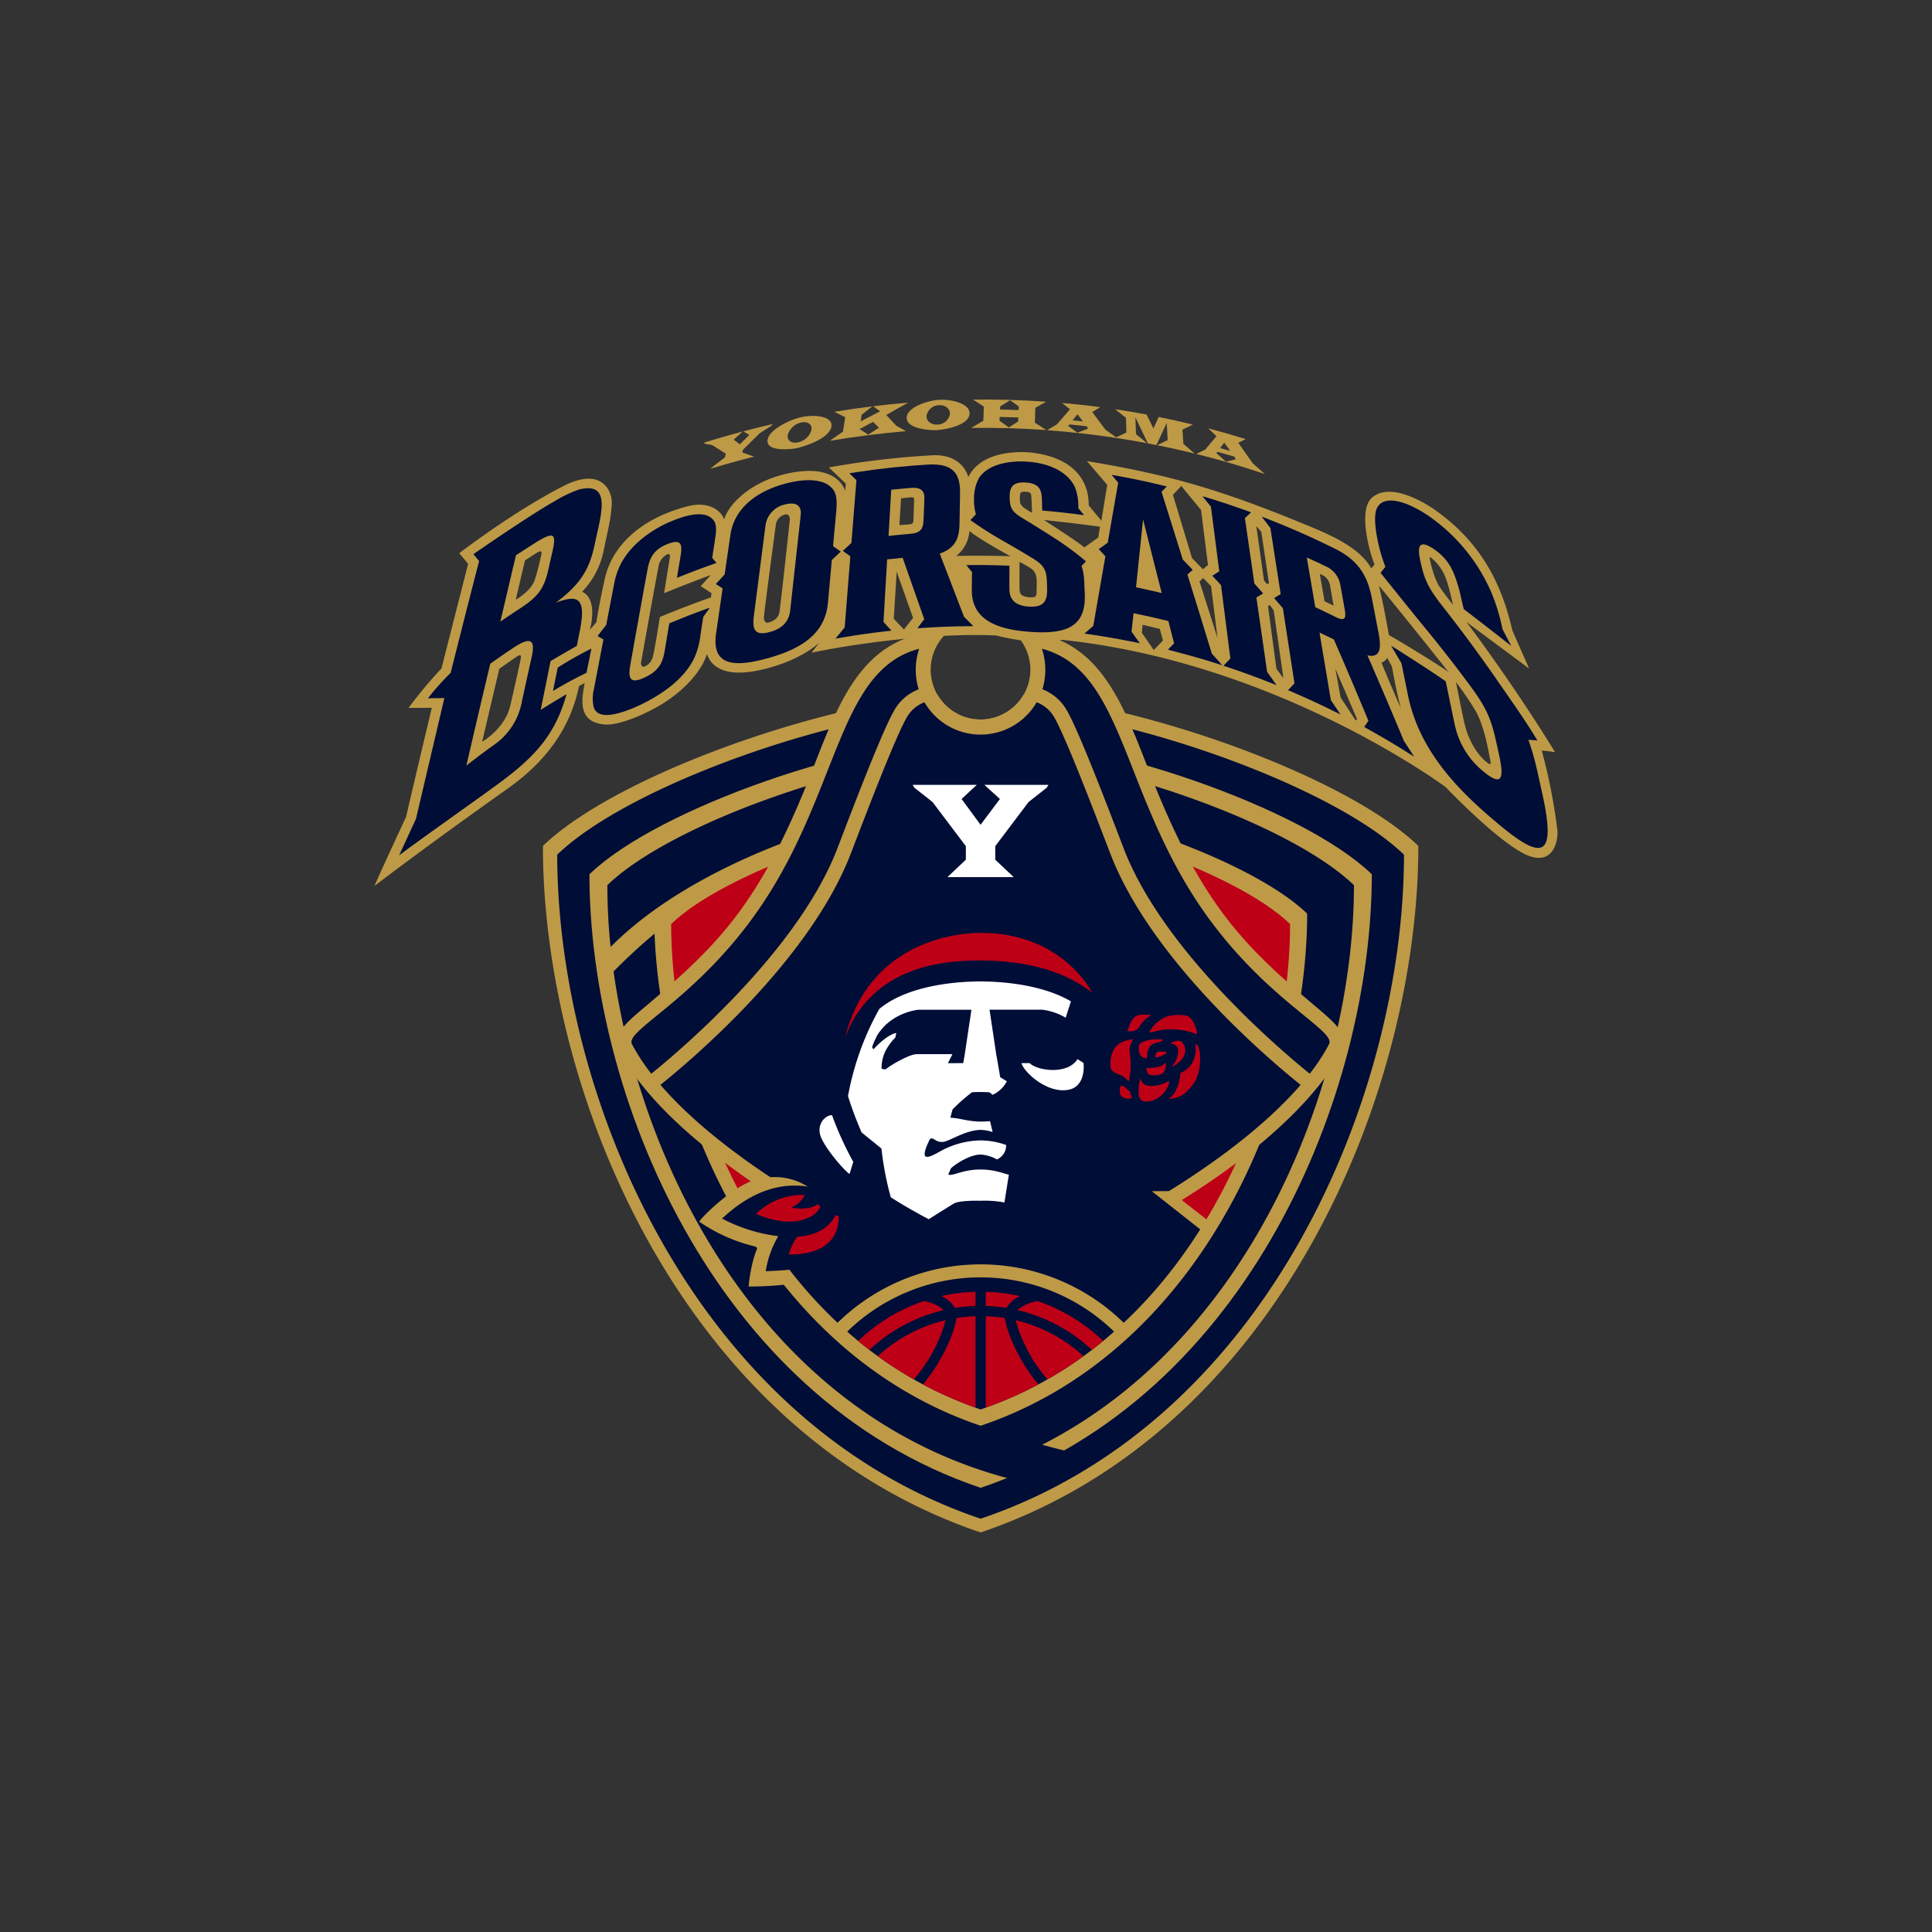
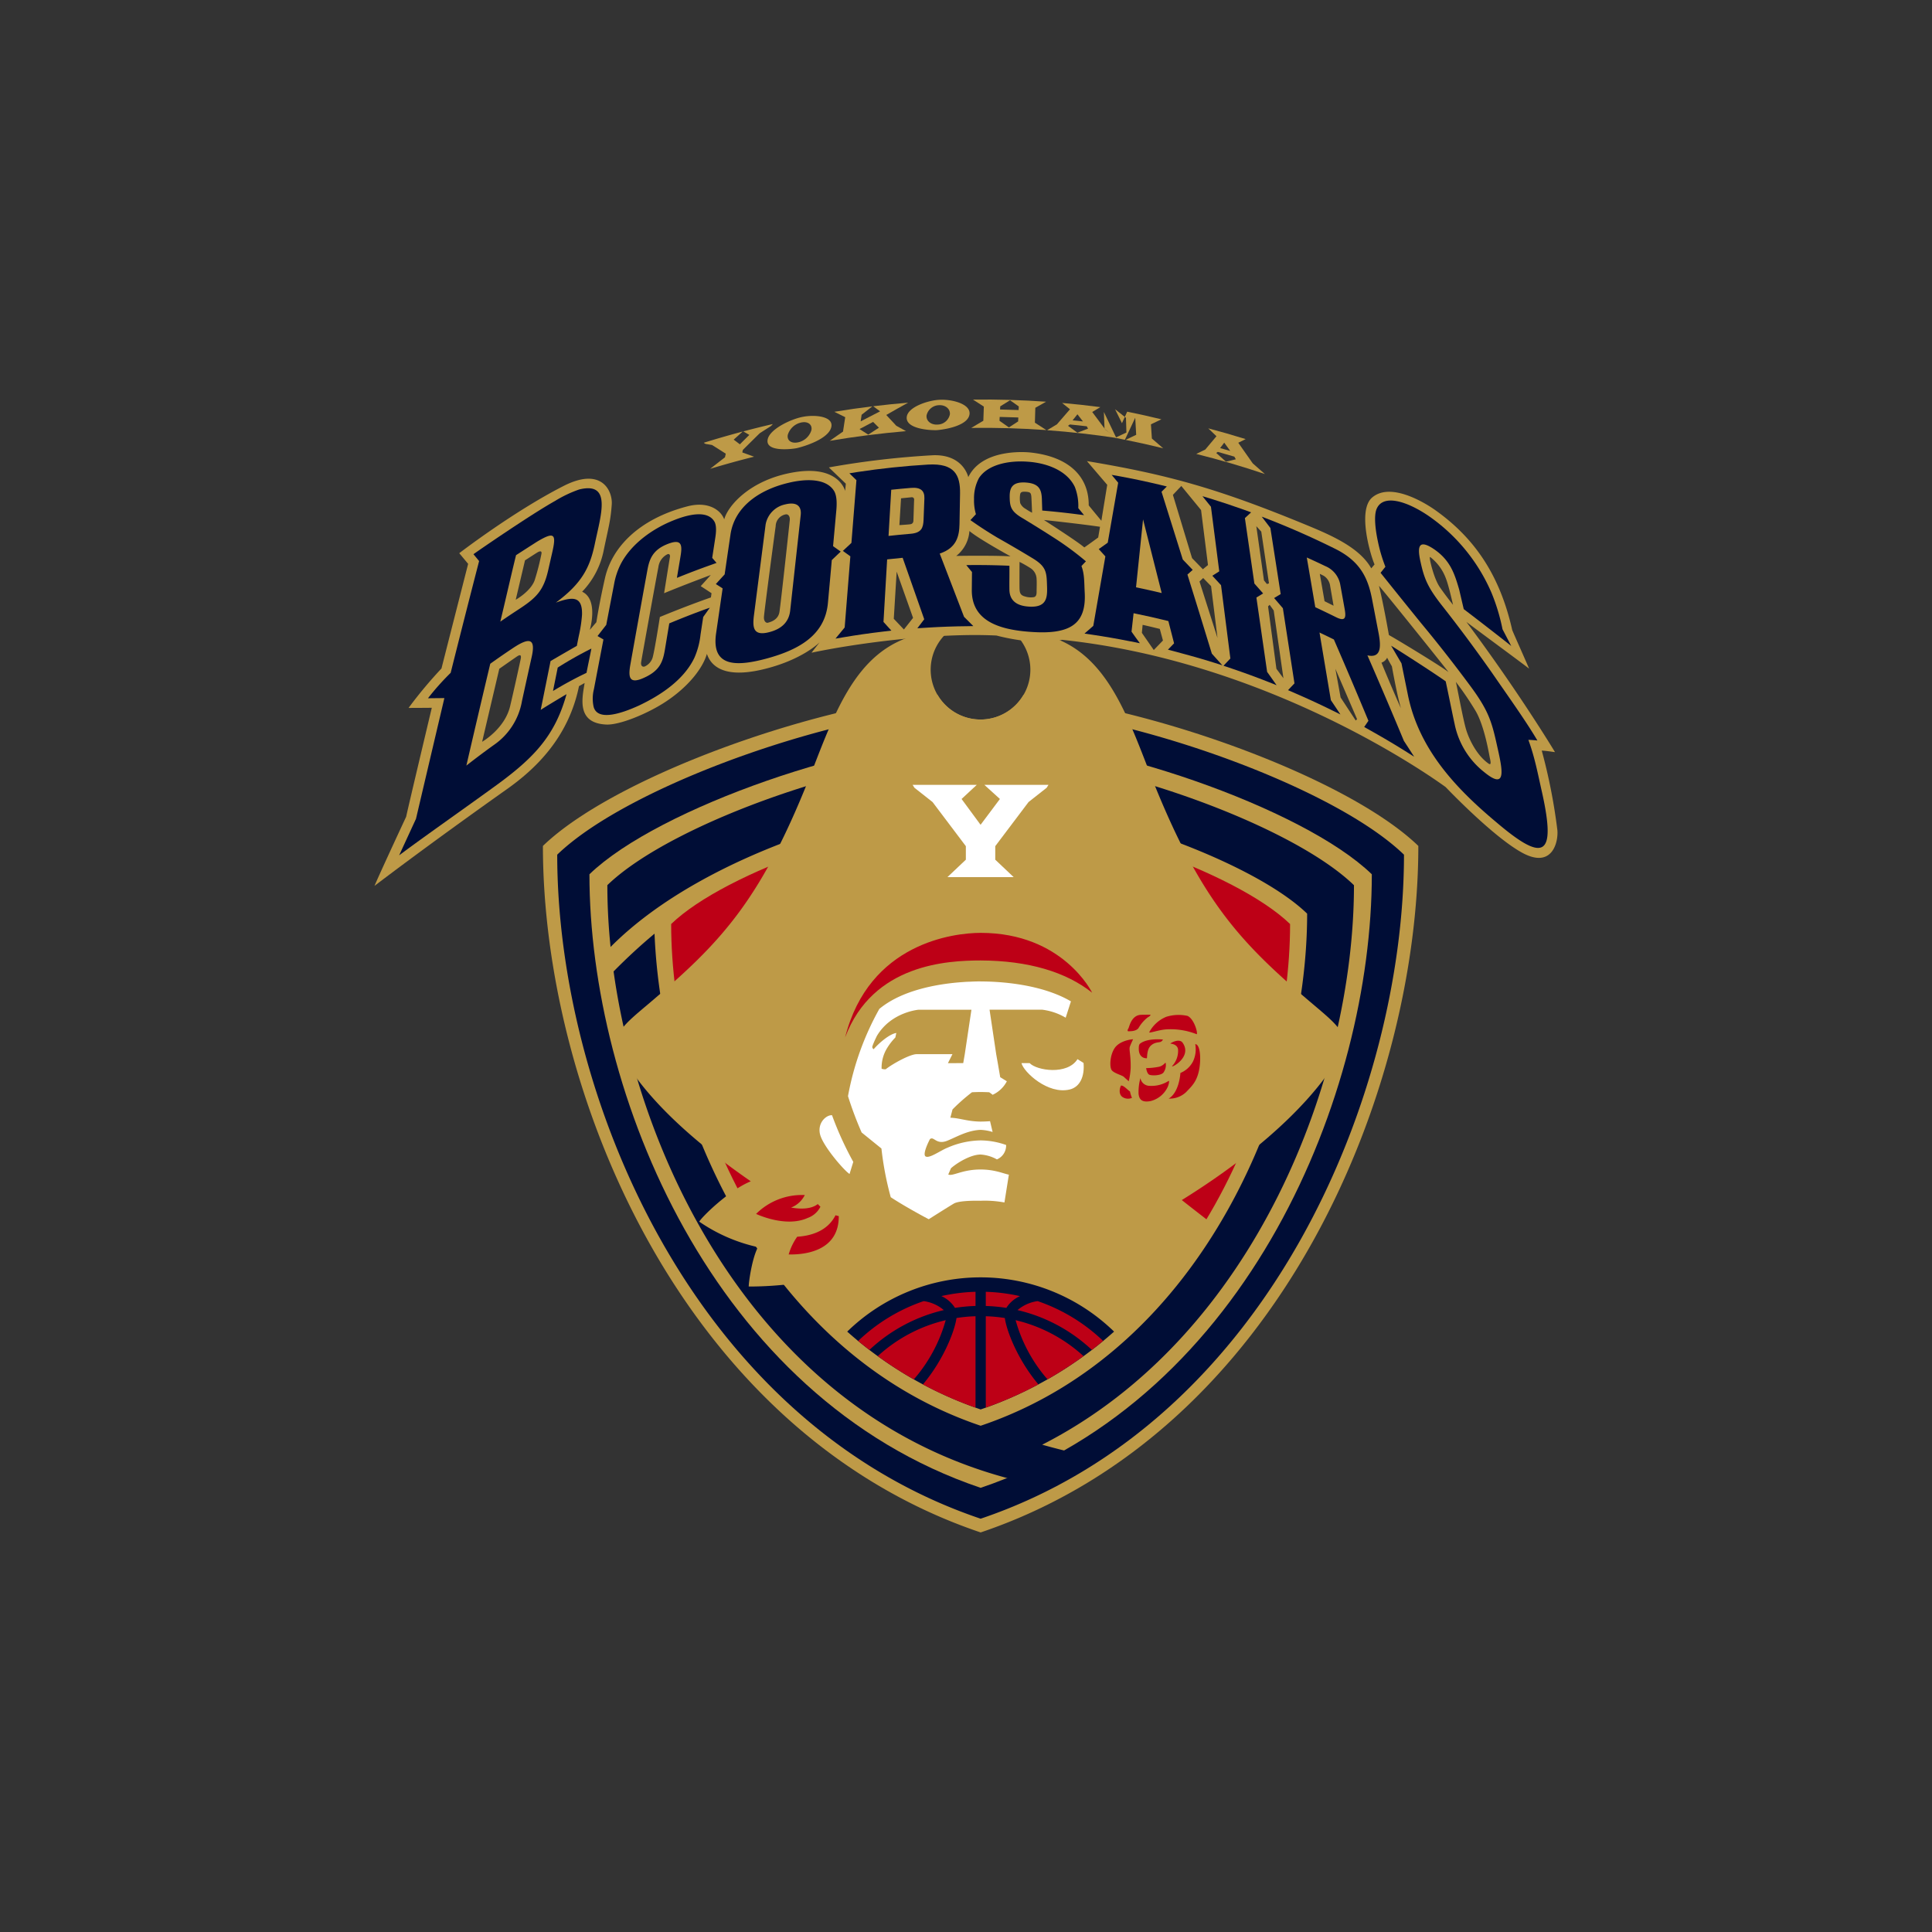
<svg xmlns="http://www.w3.org/2000/svg" width="500" height="500" viewBox="0 0 500 500">
  <rect x="0" y="0" width="500" height="500" fill="#333333" stroke="none" />
  <defs>
    <clipPath id="clip-yokohama_b-corsairs_bk">
      <rect width="500" height="500" />
    </clipPath>
  </defs>
  <g id="yokohama_b-corsairs_bk" clip-path="url(#clip-yokohama_b-corsairs_bk)">
-     <rect id="長方形_37" data-name="長方形 37" width="500" height="500" fill="none" />
    <g id="_2023-24シーズン" data-name="2023-24シーズン" transform="translate(-4833.07 -2615.72)">
      <g id="グループ_242" data-name="グループ 242">
        <path id="パス_1864" data-name="パス 1864" d="M5097.941,2795.561a12.877,12.877,0,0,1-22.219,0c-34.569,3.542-84.245,21.759-102.145,39.086,0,63.261,35.58,151.425,113.282,177.669,77.684-26.244,113.274-114.408,113.274-177.669C5182.214,2817.316,5132.51,2799.09,5097.941,2795.561Z" fill="#be9a47" />
        <path id="パス_1865" data-name="パス 1865" d="M5100.045,2799.375a16.754,16.754,0,0,1-26.427,0c-33.292,4.011-79.439,21.186-96.338,37.533,0,61.19,34.431,146.464,109.579,171.853C5162,2983.376,5196.42,2898.1,5196.42,2836.912,5179.521,2820.556,5133.337,2803.372,5100.045,2799.375Z" fill="#000d36" />
        <path id="パス_1866" data-name="パス 1866" d="M5086.859,2806.5c-30.378,0-83.427,18.235-101.244,35.483,0,56.54,31.8,135.336,101.244,158.787,69.433-23.451,101.236-102.247,101.236-158.787-17.818-17.248-70.857-35.483-101.236-35.483" fill="#be9a47" />
        <path id="パス_1867" data-name="パス 1867" d="M5183.464,2844.8c-17.009-16.457-67.613-33.861-96.6-33.861s-79.614,17.4-96.613,33.861a157.453,157.453,0,0,0,.836,15.994c24.884-25.1,73.622-38.241,95.777-38.241,25.353,0,69.625,15.227,84.493,29.617,0,47.2-26.538,112.96-84.493,132.533-55.869-18.865-82.545-80.647-84.4-127.351-3.529,2.941-7.1,6.217-10.6,9.778,7.048,50.572,39.163,116.663,105.977,132.138l14.473-7.315c-2.647-.5-6.056-1.378-9.529-2.343,55.216-28.155,80.689-95.391,80.689-144.81" fill="#000d36" />
        <path id="パス_1868" data-name="パス 1868" d="M5086.859,2826.795c-24.038,0-66,14.426-80.092,28.063,0,44.732,25.16,107.061,80.092,125.624,54.932-18.563,80.083-80.892,80.083-125.624-14.1-13.637-56.053-28.063-80.083-28.063" fill="#bd0016" />
        <path id="パス_1869" data-name="パス 1869" d="M5180.321,2887.672c2.1-4.218-1.755-7.223-7.489-12.088-19.012-16.1-29.525-26.984-42.913-61.672-7.241-18.755-13.8-34.863-34.927-34.863a12.9,12.9,0,1,1-16.329,0c-21.117,0-27.678,16.108-34.919,34.863-13.388,34.688-23.909,45.568-42.922,61.672-5.743,4.865-9.676,7.907-7.489,12.088,5.275,10.067,16.1,21.346,34.037,33.77-5.688,2.32-12.709,9.262-13.334,10.439a42.922,42.922,0,0,0,15.19,6.6c-1.535,2.913-2.38,8.951-2.389,10.191a90.018,90.018,0,0,0,11.688-.754c13.232,16.063,29.68,27.889,48.334,33.963,15.814-5.036,41.581-19.325,59.49-49.786,0,0-6.331-4.907-7.425-5.8C5162.568,2911.61,5175.552,2897.238,5180.321,2887.672Z" fill="#be9a47" />
-         <path id="パス_1870" data-name="パス 1870" d="M5070.824,2794.11a12.428,12.428,0,0,0-6.423,5.623c-3.74,6.538-13.811,33.595-15.06,36.687-10.6,26.111-40.35,51.234-47.719,57.179a51.174,51.174,0,0,1-5-7.654c-1.783-3.391,14.436-10.494,29.947-30.926,23.836-31.385,22.284-65.614,44.374-71.4A17.308,17.308,0,0,0,5070.824,2794.11Zm32.024,0a12.442,12.442,0,0,1,6.414,5.623c3.731,6.538,13.811,33.595,15.061,36.687,10.595,26.111,40.34,51.234,47.709,57.179a51.093,51.093,0,0,0,5-7.654c1.783-3.391-14.436-10.494-29.938-30.926-23.836-31.385-22.283-65.614-44.373-71.4A17.383,17.383,0,0,1,5102.848,2794.11Zm-30.526,3.354a8.819,8.819,0,0,0-4.659,4.065c-3.574,6.254-13.609,33.168-14.877,36.293-11.063,27.255-41.111,52.506-48.8,58.658,7.967,9.239,18.967,17.625,28.477,23.914a15.78,15.78,0,0,1,9.621,2.413c-5.6-.892-13.508.133-22.136,8.283a42.031,42.031,0,0,0,14.537,4.549,25.6,25.6,0,0,0-3.244,9.079c1.7-.092,3.832-.166,6.12-.4,12.469,16.054,28.881,29.194,49.5,36.16,24.93-8.427,43.731-25.877,56.825-46.6L5131.15,2924l4.439-.023c10.484-6.483,24.488-16.361,34.082-27.494-7.682-6.147-37.73-31.4-48.785-58.662-1.268-3.125-11.312-30.03-14.877-36.288a8.8,8.8,0,0,0-4.658-4.061,16.774,16.774,0,0,1-29.029-.009Z" fill="#000d36" />
        <path id="パス_1871" data-name="パス 1871" d="M5125.738,2959.971a52.882,52.882,0,0,0-77.758,0c18.746,17.717,38.879,23.3,38.879,23.3s20.133-5.587,38.879-23.3" fill="#be9a47" />
        <path id="パス_1872" data-name="パス 1872" d="M5121.391,2960.339a49.484,49.484,0,0,0-69.064,0,100.767,100.767,0,0,0,34.532,20.143,100.764,100.764,0,0,0,34.532-20.143" fill="#000d36" />
        <path id="パス_1873" data-name="パス 1873" d="M5085.536,2956.36a39.379,39.379,0,0,0-4.925.46c-.469,3.418-3.41,10.925-8.693,17.183a97.6,97.6,0,0,0,13.618,6.009Z" fill="#bd0016" />
        <path id="パス_1874" data-name="パス 1874" d="M5077.817,2957.38a39.35,39.35,0,0,0-17.578,9.3,101.136,101.136,0,0,0,9.326,6.027,39.394,39.394,0,0,0,8.252-15.327" fill="#bd0016" />
        <path id="パス_1875" data-name="パス 1875" d="M5093.117,2956.82a39.224,39.224,0,0,0-4.925-.46v23.652A99.2,99.2,0,0,0,5101.81,2974c-5.284-6.258-8.224-13.765-8.693-17.183" fill="#bd0016" />
        <path id="パス_1876" data-name="パス 1876" d="M5095.91,2957.38a39.326,39.326,0,0,0,8.252,15.318,102.052,102.052,0,0,0,9.318-6.018,39.506,39.506,0,0,0-17.57-9.3" fill="#bd0016" />
        <path id="パス_1877" data-name="パス 1877" d="M5077.33,2954.77a10.163,10.163,0,0,0-5.21-2.324,45.912,45.912,0,0,0-16.963,10.31q1.433,1.185,2.922,2.315a42.084,42.084,0,0,1,19.251-10.3" fill="#bd0016" />
        <path id="パス_1878" data-name="パス 1878" d="M5096.4,2954.77a42.1,42.1,0,0,1,19.242,10.3c.984-.762,1.958-1.525,2.923-2.315a45.956,45.956,0,0,0-16.955-10.31,10.166,10.166,0,0,0-5.21,2.324" fill="#bd0016" />
        <path id="パス_1879" data-name="パス 1879" d="M5080.216,2954.2a42.33,42.33,0,0,1,5.32-.5v-3.666a46.754,46.754,0,0,0-8.84,1.112,8.041,8.041,0,0,1,3.52,3.051" fill="#bd0016" />
        <path id="パス_1880" data-name="パス 1880" d="M5097.032,2951.159a46.034,46.034,0,0,0-8.84-1.121v3.666a42.347,42.347,0,0,1,5.32.5,7.964,7.964,0,0,1,3.52-3.042" fill="#bd0016" />
        <path id="パス_1881" data-name="パス 1881" d="M5044.719,2927.323c-1.719,1.369-4.558,1.341-6.911.91a6.61,6.61,0,0,0,3.538-3.235,16.823,16.823,0,0,0-12.6,4.879s7.618,3.667,13.37,1.039a5.841,5.841,0,0,0,3.28-2.9,9.6,9.6,0,0,1-.679-.689" fill="#bd0016" />
        <path id="パス_1882" data-name="パス 1882" d="M5049.3,2930.226c-1.875,3.713-5.624,5.275-9.915,5.56a15.2,15.2,0,0,0-2.206,4.585c4.677.1,13.012-1.1,12.966-9.924a8.617,8.617,0,0,1-.845-.221" fill="#bd0016" />
        <path id="パス_1883" data-name="パス 1883" d="M5086.859,2864.286c12.314.046,22.091,2.959,28.854,8.344,0,0-7.48-15.484-28.854-15.484-6.928,0-28.9,2.6-35.074,27.062,7.167-19.058,26.611-19.9,35.074-19.922" fill="#bd0016" />
        <path id="パス_1884" data-name="パス 1884" d="M5128.311,2878.354c-2.5.133-2.986,3.2-3.225,3.547s-.294.745.082.717,1.912.055,2.555-.855a9.627,9.627,0,0,1,2.37-2.742c.855-.455.717-.694.717-.694s-1.737-.009-2.5.027" fill="#bd0016" />
        <path id="パス_1885" data-name="パス 1885" d="M5126.326,2884.677c-.634.027-3.538.432-4.787,2.292s-1.36,4.93-.745,5.729,2.693,1.3,3.115,1.705,1.278,1.144,1.278,1.144a18.282,18.282,0,0,0,.5-3.464c.055-3.364-.478-4.742-.211-5.486s.845-1.92.845-1.92" fill="#bd0016" />
        <path id="パス_1886" data-name="パス 1886" d="M5130.5,2882.848c-.175.4,2.509-.643,4.558-.735a18.254,18.254,0,0,1,7.663,1.245c.487.216-.45-3.841-2.306-4.719a10.655,10.655,0,0,0-5.541.239,8.738,8.738,0,0,0-4.374,3.97" fill="#bd0016" />
        <path id="パス_1887" data-name="パス 1887" d="M5128.109,2885.816c-.368.285-.322,1.126-.322,1.438.01,1.245.625,2.348,2.068,2.348.156,0-.092-2.159,1-3.226s2.316-.8,2.711-1.093a1.228,1.228,0,0,0,.478-.533s-3.988-.45-5.936,1.066" fill="#bd0016" />
        <path id="パス_1888" data-name="パス 1888" d="M5135.947,2885.8c.45.055,1.8.238,2,1.47a5.759,5.759,0,0,1-1.5,4.31c-.634.771,5.33-2.211,2.693-5.992-.873-1.254-3.143.078-3.2.212" fill="#bd0016" />
-         <path id="パス_1889" data-name="パス 1889" d="M5132.914,2887.9a.956.956,0,0,0-.67.45c-.056.166-.294.965-.056,1.093a7.565,7.565,0,0,0,2.693-1.093c.239-.266.166-.478-.055-.45s-1.6-.083-1.912,0" fill="#bd0016" />
        <path id="パス_1890" data-name="パス 1890" d="M5129.689,2892.147s.184,1.36.772,1.682,3.115.294,3.731-.561a3.325,3.325,0,0,0,.579-2.343c-.073-.533-.368.5-1.673.854a18.05,18.05,0,0,1-3.409.368" fill="#bd0016" />
        <path id="パス_1891" data-name="パス 1891" d="M5123.174,2896.673c-.321.638-.67,2.109.331,2.913a2.593,2.593,0,0,0,2.518.262,8.842,8.842,0,0,1-.515-1.655c-.707-.473-1.672-1.631-2.334-1.52" fill="#bd0016" />
        <path id="パス_1892" data-name="パス 1892" d="M5128.21,2894.729a13.461,13.461,0,0,0-.478,4.108c.165,1.167.588,2.315,3.124,1.838a6.678,6.678,0,0,0,4.448-3.731c.478-1.227.266-1.521.266-1.521a8.263,8.263,0,0,1-5.008,1.31,2.411,2.411,0,0,1-2.352-2" fill="#bd0016" />
        <path id="パス_1893" data-name="パス 1893" d="M5138.557,2893.4c-.028.583-.432,5.137-3.042,6.634a6.169,6.169,0,0,0,4.494-1.654c1.479-1.534,2.646-2.609,3.289-5.3s.533-7.084-.9-7.14a7.382,7.382,0,0,1-.588,4.5,6.4,6.4,0,0,1-3.253,2.959" fill="#bd0016" />
        <path id="パス_1894" data-name="パス 1894" d="M5087.824,2818.842l4.024,3.653-5.008,6.68-4.916-6.68,3.933-3.653h-16.6l.469.749,4.687,3.694,8.619,11.422v3.5l-4.769,4.512h17.146l-4.769-4.512v-3.5l8.619-11.422,4.687-3.694.469-.749Z" fill="#fff" />
        <path id="パス_1895" data-name="パス 1895" d="M5045.279,2909.193c.643,3.014,6.359,9.593,7.654,10.347l.965-3.124a85.622,85.622,0,0,1-5.5-12.075c-1.4-.11-3.777,1.828-3.124,4.852" fill="#fff" />
        <path id="パス_1896" data-name="パス 1896" d="M5086.859,2869.707c-.855,0-1.626.019-2.738.074-1.36.037-1.516.083-2.628.152-6.469.528-15.19,2.191-20.85,6.891a72.864,72.864,0,0,0-8.114,22.578,93.2,93.2,0,0,0,3.529,9.4l5.127,4.153a81.09,81.09,0,0,0,2.408,12.6c2.756,1.829,7.323,4.393,9.841,5.7,2.362-1.5,5.559-3.51,6.5-4.056,1.479-.869,6.561-.731,6.9-.722a27.708,27.708,0,0,1,6.184.441l1.148-7.195c-1.378-.257-3.629-1.337-7.332-1.337-4.825,0-7.195,1.833-8.353,1.291l.7-1.612c1.672-1.484,5.155-3.552,7.682-3.552a9.947,9.947,0,0,1,4.209,1.259,3.891,3.891,0,0,0,2.38-3.731,20.138,20.138,0,0,0-6.607-1.185,22.169,22.169,0,0,0-8.574,1.893c-1.828.726-4.631,2.821-5.633,2.269s1.1-4.493,1.1-4.493c1.048-.85,1.6,1.608,4.558.386,2.389-.974,5.183-2.656,8.546-2.784a12.188,12.188,0,0,1,3.115.551l-.662-2.794c-.753.055-1.553.093-2.435.1v0c-.009,0-.018,0-.027,0s-.028,0-.046,0v0c-3.41-.047-5.275-.91-7.765-1l.56-2.145a49.262,49.262,0,0,1,5.036-4.444s1.268-.064,2.206-.064,2.251.064,2.251.064a10.49,10.49,0,0,1,.891.658,7.808,7.808,0,0,0,3.676-3.5l-1.718-1.052-.626-3.648-.413-2.315-1.718-11.505h13.645a15.706,15.706,0,0,1,6.056,2.068l1.36-4.228c-7.562-4.447-18.185-5.155-23.368-5.155m-4.107,18.82-.4,2.315-3.96.014,1.167-2.329H5070.3c-1.737,0-6.35,2.564-8.013,3.914a2.676,2.676,0,0,1-1.057-.147,9.635,9.635,0,0,1,1.186-4.934,14.818,14.818,0,0,1,2.37-3.143l.248-1.176c-1.837.285-4.539,2.692-5.771,4.1-.238.276-.367-.294-.422-.317-.266-.133,1.176-3.037,1.176-3.037,3.7-6.207,10.815-6.763,10.815-6.763h13.646Z" fill="#fff" />
        <path id="パス_1897" data-name="パス 1897" d="M5113.489,2890.806l-1.562-.979c-2.647,4.2-10.568,2.954-12.387,1.025h-2.113c.533,2.278,6.808,8.2,12.488,6.827,2.673-.652,3.886-3.409,3.574-6.873" fill="#fff" />
        <path id="パス_1898" data-name="パス 1898" d="M4972.033,2758.75c-.478.294-3.1,1.985-3.1,1.985l-2.4,10.195s3.9-2.155,4.916-5.095a63.137,63.137,0,0,0,1.737-6.768C4973.347,2758.327,4972.915,2758.2,4972.033,2758.75Z" fill="none" />
        <path id="パス_1899" data-name="パス 1899" d="M4966.942,2785.564c-.808.532-4.658,3.239-4.658,3.239l-4.439,18.888s5.872-3.354,7.25-9.235c1.011-4.273,2.178-9.6,2.73-12.185C4968.036,2785.306,4967.76,2785.04,4966.942,2785.564Z" fill="none" />
        <path id="パス_1900" data-name="パス 1900" d="M5006.446,2759.871c-.083.441-1.507,9.364-1.507,9.364,5.458-2.261,12.083-4.714,12.083-4.714s-2.067,2.3-2.609,2.885c.625.386,2.8,1.829,2.8,1.829l-.156,1.093c-6.9,2.417-13.213,5.064-13.213,5.064s-1.324,8.541-1.875,10.493a3.717,3.717,0,0,1-1.81,2.2c-.653.419-1.323.06-1.167-.992s3.914-21.787,4.466-24.6a4.3,4.3,0,0,1,2.279-3.308C5006.363,2758.879,5006.529,2759.439,5006.446,2759.871Z" fill="none" />
        <path id="パス_1901" data-name="パス 1901" d="M5036.356,2748.849a3.167,3.167,0,0,0-2.536,3.037c-.423,3.005-3,22.421-3.041,23.551s.6,1.553,1.02,1.443c.735-.2,2.683-.744,3-2.812.368-2.38,2.592-22.881,2.674-23.818S5037.018,2748.683,5036.356,2748.849Z" fill="none" />
        <path id="パス_1902" data-name="パス 1902" d="M5066.258,2744.677l-.423,6.938s2.527-.152,2.876-.235a.848.848,0,0,0,.744-.854c.037-.588.157-5.031.193-5.459a.578.578,0,0,0-.661-.661C5068.592,2744.443,5066.258,2744.677,5066.258,2744.677Z" fill="none" />
        <path id="パス_1903" data-name="パス 1903" d="M5065.127,2763.662l-.744,12.2,2.619,2.77,2.371-3Z" fill="none" />
        <path id="パス_1904" data-name="パス 1904" d="M5083.956,2753.136a8.978,8.978,0,0,1-3.428,6.469c2.215-.074,10.678-.115,14.068.083C5094.6,2759.688,5086.336,2755.166,5083.956,2753.136Z" fill="none" />
        <path id="パス_1905" data-name="パス 1905" d="M5080.6,2763l1.323,3.391.083-1.829Z" fill="#fff" />
        <path id="パス_1906" data-name="パス 1906" d="M5096.93,2761.13s-.036,6.235,0,7.052.157,1.558,1.324,1.871a5.13,5.13,0,0,0,2.426.193c.312-.111.661-.308.661-1.283s.073-2.494,0-3.431a3.436,3.436,0,0,0-1.681-2.849C5098.336,2761.828,5096.93,2761.13,5096.93,2761.13Z" fill="none" />
-         <path id="パス_1907" data-name="パス 1907" d="M5103.253,2750.287c.771.515,8.646,5.541,10.438,7.1,1.213-.822,3.593-2.573,3.593-2.573s.386-2.26.469-2.77C5112.138,2751.224,5103.253,2750.287,5103.253,2750.287Z" fill="none" />
        <path id="パス_1908" data-name="パス 1908" d="M5128.779,2777.422l-.193,2.067,3.079,4.444,2.38-2.459-.818-3S5129.91,2777.652,5128.779,2777.422Z" fill="none" />
        <path id="パス_1909" data-name="パス 1909" d="M5138.8,2741.484l-2.177,2.3,4.953,16.375,2.8,2.881,1.323-1.089-1.792-14.234Z" fill="none" />
        <path id="パス_1910" data-name="パス 1910" d="M5144.456,2765.3l-.956.9,4.659,14.611L5146.5,2767.4Z" fill="none" />
        <path id="パス_1911" data-name="パス 1911" d="M5174.633,2764.227l1.231,7.075,2.334,1.167s-.579-3.39-.873-5.026a3.672,3.672,0,0,0-1.636-2.693C5175.166,2764.461,5174.633,2764.227,5174.633,2764.227Z" fill="none" />
        <path id="パス_1912" data-name="パス 1912" d="M5081.925,2766.386,5080.6,2763l1.406,1.562Z" fill="#be9a47" />
        <path id="パス_1913" data-name="パス 1913" d="M5236.126,2830.636a146.433,146.433,0,0,0-4.053-20.666c1.406.082,2.656.312,3.428.4,0,0-9.272-15.438-22.918-33.687,2.886,2.187,14.97,11.073,16.219,12.084-1.093-2.569-3.749-8.491-4.365-9.975-3.124-13.88-9.455-23.611-19.885-31.027-1.966-1.406-11.376-7.563-16.375-3.281-3.813,3.281-.532,14.629.626,17.312l-.855,1.012c-2.968-5.3-10.09-8.459-16.605-11.147-22.954-9.474-35.938-13.1-56.981-16.609l5.256,6.143-1.516,9.294s-2.867-3.45-3.271-3.974c.055-7.544-5.21-12.63-15.089-13.687,0,0-12.276-1.461-16.081,6.378,0,0-1.231-5.936-9.124-5.67a221.736,221.736,0,0,0-26.952,3.152l4.384,4.213-.175,1.875s-1.581-6.732-13.094-4.857-17.312,8.771-18.2,12.217c-.873-2.394-4.126-4.77-9.465-3.391-12.864,3.336-19.645,10.82-21.4,18.6-1.571,6.938-2.223,11.4-2.223,11.4l-1.7,1.985s2.344-7.838-1.984-9.878a21.385,21.385,0,0,0,5.614-10.88c1.231-5.908,1.756-7.544,2.05-11.7.238-3.464-2.555-9.832-12.461-4.787-12.984,6.607-27.006,17.4-27.006,17.4l2.3,2.756s-6.286,24.627-6.9,27.081a114.181,114.181,0,0,0-8.519,10.208s5.578-.018,6.019-.041c-.193.767-6.055,25.454-6.643,28.206-1.7,3.62-7.544,16.255-8.188,17.891,0,0,12.635-9.708,34.266-25.031,7.25-5.137,15.906-13.214,18.654-26.662l1.461-.818c-.643,3.919-2.159,10.407,5.614,10.756,3.382.156,10.494-2.724,15.264-5.844,6.2-4.062,9.786-8.969,10.76-12.451.753,2.219,3.271,6.607,14.206,4.089,10.411-2.4,14.969-7.076,14.969-7.076l-2.1,2.693c10.622-2.261,31.674-5.229,47.884-4.448,2.224.588,10.585,2.573,16.963,1.112,50.622,5.32,90.971,32.1,99.269,38.107,0,0,12.285,12.938,19.885,17.036S5236.365,2833.833,5236.126,2830.636Zm-268.3-44.365c-.552,2.582-1.719,7.912-2.73,12.185-1.378,5.881-7.25,9.235-7.25,9.235l4.439-18.888s3.85-2.707,4.658-3.239S4968.036,2785.306,4967.825,2786.271Zm5.366-27.2a63.137,63.137,0,0,1-1.737,6.768c-1.02,2.94-4.916,5.095-4.916,5.095l2.4-10.195s2.619-1.691,3.1-1.985C4972.915,2758.2,4973.347,2758.327,4973.191,2759.067Zm43.868,11.261c-6.9,2.417-13.213,5.064-13.213,5.064s-1.324,8.541-1.875,10.493a3.717,3.717,0,0,1-1.81,2.2c-.653.419-1.323.06-1.167-.992s3.914-21.787,4.466-24.6a4.3,4.3,0,0,1,2.279-3.308c.624-.3.79.257.707.689s-1.507,9.364-1.507,9.364c5.458-2.261,12.083-4.714,12.083-4.714s-2.067,2.3-2.609,2.885c.625.386,2.8,1.829,2.8,1.829Zm20.409-20.078c-.082.937-2.306,21.438-2.674,23.818-.312,2.068-2.26,2.61-3,2.812-.423.11-1.057-.312-1.02-1.443s2.618-20.546,3.041-23.551a3.167,3.167,0,0,1,2.536-3.037C5037.018,2748.683,5037.542,2749.313,5037.468,2750.25ZM5067,2778.63l-2.619-2.77.744-12.2,4.246,11.968Zm2.453-28.1a.848.848,0,0,1-.744.854c-.349.083-2.876.235-2.876.235l.423-6.938s2.334-.234,2.729-.271a.578.578,0,0,1,.661.661C5069.612,2745.5,5069.492,2749.938,5069.455,2750.526Zm27.595-6.616c.055-.676.294-.938,1.057-.938a4.931,4.931,0,0,1,1.047.083c.643.12.79.441.846,1.434s.174,3.923.174,3.923a16.917,16.917,0,0,1-1.718-1.029,3.117,3.117,0,0,1-1.351-1.461A6.911,6.911,0,0,1,5097.05,2743.91Zm-16.522,15.7a8.978,8.978,0,0,0,3.428-6.469c2.38,2.03,10.64,6.552,10.64,6.552C5091.206,2759.49,5082.743,2759.531,5080.528,2759.6Zm20.813,9.358c0,.975-.349,1.172-.661,1.283a5.13,5.13,0,0,1-2.426-.193c-1.167-.313-1.278-1.048-1.324-1.871s0-7.052,0-7.052,1.406.7,2.73,1.553a3.436,3.436,0,0,1,1.681,2.849C5101.414,2766.469,5101.341,2767.99,5101.341,2768.963Zm15.943-14.151s-2.38,1.751-3.593,2.573c-1.792-1.557-9.667-6.583-10.438-7.1,0,0,8.885.937,14.5,1.755C5117.67,2752.552,5117.284,2754.812,5117.284,2754.812Zm14.381,29.121-3.079-4.444.193-2.067c1.131.23,4.448,1.052,4.448,1.052l.818,3Zm4.953-40.152,2.177-2.3,5.11,6.23,1.791,14.234-1.323,1.089-2.8-2.881Zm6.882,22.421.956-.9,2.04,2.095,1.663,13.416Zm16.688-.28-1.985-14.036,1.286,1.406,1.994,13.388-.533.175Zm3.216,22.867-2.16-16.145.414-.405,1.048,1.462,2.517,17.541Zm12.46-17.487-1.231-7.075s.533.234,1.056.523a3.672,3.672,0,0,1,1.636,2.693c.294,1.636.873,5.026.873,5.026Zm8.068,30.875-3.914-5.963-1.351-7.425,5.614,13.039Zm6.662-14.968a2.552,2.552,0,0,0,1.47-1.287s.524,1.048,1.223,2.219c.349,1.93,1.46,7.953,2.343,10.82C5195.161,2798.143,5191.3,2789.019,5190.594,2787.209Zm1.93-7.136c-.285-1.576-1.461-8.247-2.573-12.75,1,1.057,15.382,18.948,18.01,22.339C5205.8,2787.967,5193.755,2780.716,5192.524,2780.073Zm13.2-12.359c-1.563-2.274-2.528-6.74-2.574-7.172s-.11-.781.12-.625a12.428,12.428,0,0,1,4.015,5.536c.726,1.843,1.829,6.786,1.829,6.786S5207.281,2769.979,5205.72,2767.714Zm12.6,45.628c-3-2.091-4.972-6.083-5.79-8.711s-2.4-11.4-2.692-12.451a80.8,80.8,0,0,1,5.091,7.48c2.389,4.034,3.556,11.578,3.74,12.34C5218.961,2813.227,5218.9,2813.756,5218.318,2813.342Z" fill="#be9a47" />
        <path id="パス_1914" data-name="パス 1914" d="M5017.124,2761.9c.459-.166.918-.331,1.387-.5-.376-.432-.744-.864-1.121-1.3.267-1.737.533-3.482.8-5.219.22-1.425.349-3.088-.2-4.117-1.709-3.023-6.542-2.086-11.045-.2-4.778,1.957-10.576,5.817-13.324,11.33a18.692,18.692,0,0,0-1.617,4.953q-1.02,5.292-2.04,10.595c-.754.955-1.5,1.92-2.251,2.885l1.525.887q-1.24,6.444-2.472,12.906a9.845,9.845,0,0,0-.055,4.567c1.057,3.694,7.1,1.736,11.744-.386,5.182-2.458,11.449-6.373,14.307-12.313a20.141,20.141,0,0,0,1.6-6c.23-1.534.468-3.06.7-4.594.57-.8,1.14-1.6,1.709-2.4-.477.166-.946.331-1.424.5q-4.563,1.668-9.069,3.557-.538,3.225-1.075,6.459c-.525,3.208-1.158,5.661-5.376,7.577-3.915,1.819-4.209-.046-3.62-3.377q2.2-12.338,4.438-24.617c.5-2.693,1.378-4.963,4.861-6.446,4.024-1.687,4.2.013,3.666,3.147-.3,1.828-.615,3.657-.919,5.481q4.4-1.793,8.877-3.377" fill="#000d36" />
        <path id="パス_1915" data-name="パス 1915" d="M5048.67,2757.059c.275-3.078.56-6.147.836-9.226.147-1.6.193-3.629-.515-4.943-1.948-3.382-7.259-3.363-12.074-2.164-7.508,1.833-13.765,6.23-14.8,13.347q-.759,5.141-1.507,10.3c-.764.823-1.517,1.659-2.279,2.5.588.368,1.166.744,1.754,1.121q-.84,5.817-1.69,11.633c-1.232,8.546,4.842,8.776,13.251,6.474,8.628-2.366,14.968-6.258,15.694-14.367q.51-5.541,1-11.068c.771-.735,1.535-1.466,2.306-2.192-.661-.468-1.323-.937-1.975-1.406m-11.1,16.66c-.3,2.738-1.975,4.663-5.265,5.55-4.328,1.19-4.512-1.139-4.117-4.3q1.517-11.778,3.024-23.528a6.491,6.491,0,0,1,5.044-5.187c3-.745,4.3.427,4.034,2.779q-1.364,12.336-2.72,24.682" fill="#000d36" />
        <path id="パス_1916" data-name="パス 1916" d="M5112.947,2762.21q.579-.613,1.158-1.218a77.7,77.7,0,0,0-7.324-5.486q-4.672-3.031-9.364-5.853c-2.71-1.654-3.014-2.853-3.041-5.357-.037-2.472.8-3.906,4.144-3.7,3.565.239,4.107,1.92,4.19,4.341.028.97.065,1.944.092,2.909q4.7.4,9.382,1.01c.478.055.956.12,1.434.184l-1.489-1.819a13.5,13.5,0,0,0-.891-5.477c-2.04-4.282-7.287-6.235-12.35-6.547-4.705-.322-10.2.708-12.479,4.273a11.049,11.049,0,0,0-1.259,5.435,12.5,12.5,0,0,0,.487,3.887l-1.424,1.535c1.957,1.378,3.951,2.729,7.048,4.576q4.6,2.592,9.2,5.389c3.032,1.875,3.446,3.221,3.547,6.134.11,3.289.533,6.657-4.751,6.276-3.29-.221-4.925-1.737-4.953-4.411-.027-2.072.028-4.116,0-6.156-3.225-.138-6.441-.2-9.667-.184-.5.009-.992.014-1.488.023.487.593.974,1.19,1.47,1.778-.018,1.539-.027,3.078-.046,4.613-.073,7.847,6.681,10.291,15.144,10.88,10.1.749,14.528-1.838,14.077-10.136-.147-2.637-.027-4.755-.845-6.9" fill="#000d36" />
        <path id="パス_1917" data-name="パス 1917" d="M5076.264,2758.97c.055-.018.111-.027.166-.045,4.19-1.438,4.907-4.462,4.962-7.59q.069-3.936.138-7.866c.082-4.825-1.425-7.9-8.252-7.521q-9.235.55-18.4,1.943c-.661.1-1.323.211-1.985.322.607.588,1.213,1.176,1.82,1.773q-.647,8.119-1.295,16.237c-.745.689-1.48,1.378-2.215,2.072.643.464,1.286.933,1.939,1.4q-.746,9.208-1.47,18.415c-.791.956-1.59,1.921-2.381,2.886.726-.129,1.452-.249,2.178-.368,3.354-.57,6.727-1.047,10.1-1.447.726-.087,1.461-.179,2.187-.262-.68-.744-1.36-1.5-2.04-2.242q.468-8.091.946-16.186c1.342-.152,2.675-.29,4.016-.414q2.785,7.919,5.587,15.911c-.6.772-1.185,1.543-1.783,2.324q1.269-.089,2.537-.156,5.238-.33,10.475-.376l1.47-.028c-.8-.8-1.6-1.6-2.4-2.4q-3.142-8.241-6.3-16.384m-12.543-16.5c1.709-.184,3.419-.34,5.128-.482,2.5-.2,3.529.748,3.455,2.724-.064,1.838-.138,3.676-.212,5.513-.082,2.05-.5,3.41-3.363,3.64q-2.853.234-5.706.555.345-5.974.7-11.95" fill="#000d36" />
        <path id="パス_1918" data-name="パス 1918" d="M5219.264,2789.938q-6.354-9.057-12.975-17.464c-3.813-4.847-4.649-7.1-5.587-11.349-.937-4.139-.423-5.94,3.575-3.22,4.236,2.931,5.274,6.487,6.423,10.374q.593,2.536,1.185,5.082c3.685,2.793,11.762,9.069,12.3,9.552-.754-1.457-1.516-2.909-2.269-4.351a50.543,50.543,0,0,0-2.868-9.483,46.558,46.558,0,0,0-16.273-19.849c-5.578-3.8-11.909-5.835-13.5-1.645-.643,1.792-.257,5.142.34,8.013a40.313,40.313,0,0,0,1.994,6.8c-.413.519-.827,1.042-1.25,1.562,2.977,3.726,5.982,7.466,10.457,12.988q6.645,8,13.021,16.637c4.245,5.812,5.21,8.642,6.451,14.137,1.388,6.276,3.253,13.031-3.088,7.834a21.16,21.16,0,0,1-7.645-12.318c-.827-3.823-1.544-7.507-2.343-11.192-3.951-2.793-13.489-8.858-14.124-9.217.846,1.415,1.829,3.134,2.683,4.558q.828,4.08,1.664,8.187c2.876,14.216,12.644,24.37,22.88,32.939,12.13,10.333,15.567,9.2,11.882-7.5-1.176-5.188-1.875-9.116-3.584-13.82,0,0,1.406.045,2.334.174-2.876-4.893-7.324-11.11-11.679-17.422" fill="#000d36" />
        <path id="パス_1919" data-name="パス 1919" d="M5186.946,2785.315c.037.01.092.028.129.037,3.492.694,3.427-2.357,2.756-5.871-.569-2.941-1.13-5.891-1.7-8.827-1.057-5.412-3.079-9.648-9.364-12.823q-8.492-4.232-17.266-7.673c-.634-.243-1.268-.487-1.9-.726.754.974,1.5,1.948,2.243,2.932q1.337,8.546,2.665,17.109c-.561.336-1.131.676-1.7,1.02.753.874,1.516,1.756,2.269,2.638q1.5,9.711,3,19.444c-.552.583-1.112,1.167-1.663,1.759.7.295,1.387.593,2.076.9q4.77,2.067,9.456,4.383c.67.33,1.351.661,2.021,1-.817-1.24-1.645-2.476-2.471-3.7q-1.475-8.766-2.941-17.5,1.875.882,3.722,1.8,4.521,10.407,8.941,21.043c-.359.533-.726,1.066-1.094,1.6.763.432,1.535.859,2.3,1.3q4.728,2.659,9.345,5.586c.423.267.855.543,1.287.814q-1.323-2.061-2.665-4.112-4.659-11.193-9.437-22.128m-15.695-25.325c1.608.722,3.2,1.462,4.788,2.229a6.453,6.453,0,0,1,3.9,4.9q.55,3.025,1.093,6.06c.414,2.256.349,3.557-2.279,2.229q-2.646-1.309-5.3-2.55-1.089-6.444-2.2-12.87" fill="#000d36" />
        <path id="パス_1920" data-name="パス 1920" d="M5156.852,2748.32c-.643-.238-1.277-.477-1.921-.707q-4.341-1.544-8.738-2.9l-1.93-.579q1.1,1.365,2.2,2.734,1.076,8.346,2.151,16.715c-.6.381-1.2.758-1.792,1.139.744.809,1.5,1.622,2.251,2.44q1.214,9.469,2.417,18.976c-.6.62-1.186,1.244-1.783,1.874.707.234,1.406.473,2.114.716q4.811,1.627,9.556,3.5c.7.271,1.388.546,2.077.827q-1.227-1.737-2.454-3.455-1.392-9.634-2.775-19.242c.58-.354,1.158-.708,1.737-1.057q-1.129-1.3-2.26-2.564-1.227-8.477-2.454-16.935c.533-.5,1.066-.992,1.6-1.48" fill="#000d36" />
        <path id="パス_1921" data-name="パス 1921" d="M5146.7,2784.9q-3.143-10.3-6.322-20.487c.459-.4.919-.8,1.36-1.208-.855-.9-1.709-1.792-2.564-2.683q-2.741-8.808-5.5-17.533c.46-.459.919-.91,1.369-1.369-.652-.166-1.3-.322-1.957-.478q-5.156-1.227-10.338-2.178c-.661-.119-1.323-.239-1.984-.349.56.675,1.13,1.351,1.69,2.031q-1.351,7.746-2.7,15.52c-.781.551-1.553,1.1-2.325,1.659.57.629,1.14,1.254,1.709,1.888q-1.57,8.98-3.124,17.983c-.763.661-1.517,1.323-2.279,1.994.625.092,1.249.184,1.884.275v0q5,.738,9.979,1.732v-.009c.827.166,1.654.331,2.472.5-.313-.436-1.856-2.5-2.16-2.991.193-1.718.331-3.06.533-4.778,3,.606,6.01,1.286,9,2.03.5,1.921.984,3.841,1.48,5.762-.533.546-1.066,1.093-1.59,1.644.717.184,1.434.368,2.15.561q5,1.31,9.952,2.858c.662.2,1.314.414,1.976.625q-1.351-1.516-2.7-3m-19.637-17.183q.9-8.795,1.82-17.584,2.412,9.5,4.824,19.067-3.322-.792-6.644-1.483" fill="#000d36" />
        <path id="パス_1922" data-name="パス 1922" d="M4973.007,2799.43c.368-1.824,2.555-12.626,2.546-12.626.193-.11,3.28-1.929,6.8-3.933.175-.891.35-1.792.534-2.674a35.958,35.958,0,0,0,.808-5.353c.147-4.939-2.426-4.736-6.772-3.165,6.827-5.045,8.867-9.194,10.144-15.474,1.553-7.393,4.356-15.888-4.1-13.811a31.516,31.516,0,0,0-6.221,2.954c-6.386,3.57-20.354,13.2-21.144,13.8.487.588.974,1.176,1.461,1.774q-3.666,14.183-7.36,28.927a65.653,65.653,0,0,0-5.872,6.579c1.415-.018,2.83-.027,4.245-.046q-3.68,15.617-7.351,31.252-2.178,4.713-4.355,9.446c5.072-3.841,16.108-11.587,23.79-17.156,10.531-7.535,16.4-13.25,19.527-24.553-2.932,1.737-5.5,3.3-6.681,4.062m-2.325-13.747q-1.268,5.692-2.527,11.472a17.372,17.372,0,0,1-7.149,11.271c-2.407,1.718-4.879,3.574-7.241,5.426q3.1-13.4,6.185-26.359,2.99-2.143,6.019-4.153c4.162-2.734,5.761-2.38,4.713,2.343m-3.822-11.978q-2.164,1.413-4.31,2.89c1.424-5.9,2.656-11.426,4.071-17.2q2.7-1.743,5.4-3.469c4.613-2.766,5.063-2.008,3.951,2.844-.34,1.475-.671,2.954-1.01,4.438-1.25,5.555-3.226,7.342-8.1,10.494" fill="#000d36" />
        <path id="パス_1923" data-name="パス 1923" d="M4986.12,2783.569a98.357,98.357,0,0,0-8.711,4.917c-.4,2.021-.818,4.043-1.223,6.064a96.592,96.592,0,0,1,8.675-4.7C4985.238,2787.87,4985.743,2785.55,4986.12,2783.569Z" fill="#000d36" />
        <path id="パス_1924" data-name="パス 1924" d="M5015.221,2730.3q5.032-1.564,10.063-2.9c-.772.7-1.553,1.388-2.334,2.1q.8.593,1.6,1.212c.818-.822,1.636-1.635,2.445-2.434-.524-.313-1.039-.607-1.563-.91q3.819-1.02,7.637-1.9a3.161,3.161,0,0,1-.6.6c-.919.579-1.846,1.167-2.766,1.764-1.461,1.42-2.912,2.867-4.383,4.328-.046.221-.1.436-.138.652,1,.359,2.022.726,3.042,1.1q-5.679,1.421-11.358,3.138,1.917-1.509,3.823-2.977c.074-.317.138-.625.212-.937-1.186-.763-2.372-1.512-3.548-2.247-.542-.1-1.093-.188-1.645-.28a1.592,1.592,0,0,1-.487-.3" fill="#be9a47" />
        <path id="パス_1925" data-name="パス 1925" d="M5031.743,2729.442c.543-2.711,6.093-5.266,8.96-5.817,3.225-.666,7.967-.184,7.535,2.472-.533,3.225-7.195,5.21-9.015,5.614-1.828.34-8.132.928-7.48-2.269m7.8.771a4.586,4.586,0,0,0,3.528-3.2c.249-1.416-.909-2.3-2.591-1.962a4.654,4.654,0,0,0-3.528,3.2c-.276,1.439.891,2.3,2.591,1.957" fill="#be9a47" />
        <path id="パス_1926" data-name="パス 1926" d="M5048.991,2722.292q4.921-.813,9.851-1.415-1.392,1.076-2.784,2.178-.125.848-.248,1.709,2.522-1.329,5.026-2.591c-.6-.441-1.2-.882-1.792-1.318,3.014-.368,6.037-.676,9.051-.924q-2.826,1.544-5.66,3.184c.864.923,1.727,1.852,2.6,2.794.836.455,1.673.923,2.509,1.392q-9.842.84-19.729,2.5c1.149-.809,2.288-1.608,3.428-2.389q.289-1.875.569-3.726C5050.875,2723.211,5049.929,2722.752,5048.991,2722.292Zm8.785,5.909q1.378-.909,2.757-1.792c-.506-.5-1.011-1-1.507-1.5q-1.75.917-3.51,1.851C5056.269,2727.236,5057.023,2727.714,5057.776,2728.2Z" fill="#be9a47" />
        <path id="パス_1927" data-name="パス 1927" d="M5067.737,2723.616c.294-2.61,5.642-4.314,8.472-4.429,3.18-.175,7.967,1.029,7.783,3.62-.239,3.17-6.726,4.117-8.518,4.236-1.81.065-8.1-.33-7.737-3.427m7.912,1.984a3.314,3.314,0,0,0,3.253-2.655c.119-1.383-1.122-2.444-2.785-2.362a3.372,3.372,0,0,0-3.253,2.661c-.137,1.392,1.112,2.439,2.785,2.356" fill="#be9a47" />
        <path id="パス_1928" data-name="パス 1928" d="M5084.884,2719.136q9.483-.117,18.911.547c-.929.514-1.847,1.043-2.785,1.576-.036,1.272-.073,2.563-.11,3.854.983.635,1.976,1.269,2.968,1.912q-9.677-.69-19.434-.561c1.028-.638,2.1-1.231,3.123-1.851l.129-3.671C5086.73,2720.326,5085.83,2719.738,5084.884,2719.136Zm7.048,1.746c-.019.271-.028.547-.047.818q2.4.048,4.8.142c.019-.312.028-.625.046-.937-.753-.538-1.507-1.066-2.26-1.6C5093.622,2719.83,5092.786,2720.354,5091.932,2720.882Zm2.242,5.454c.8-.524,1.6-1.039,2.389-1.553.018-.34.037-.68.046-1.02-1.6-.065-3.216-.11-4.824-.143-.019.336-.037.666-.046,1C5092.547,2725.187,5093.356,2725.757,5094.174,2726.336Z" fill="#be9a47" />
        <path id="パス_1929" data-name="パス 1929" d="M5107.939,2720q4.962.435,9.9,1.085c-.7.418-1.407.836-2.1,1.259,1.13,1.507,2.279,3.041,3.428,4.594,1.011.707,2.021,1.429,3.041,2.159q-9.029-1.378-18.148-2.04c.854-.514,1.691-1.02,2.536-1.516,1.139-1.314,2.261-2.619,3.382-3.9C5109.29,2721.084,5108.61,2720.538,5107.939,2720Zm2,5.578c-.156.11-.312.225-.469.34.809.588,1.618,1.185,2.426,1.783.919-.354,1.838-.708,2.757-1.048l-.331-.606Q5112.133,2725.779,5109.942,2725.573Zm1.967-2.637c-.414.519-.837,1.038-1.25,1.562.9.087,1.791.184,2.683.285C5112.864,2724.167,5112.377,2723.551,5111.909,2722.936Z" fill="#be9a47" />
-         <path id="パス_1930" data-name="パス 1930" d="M5121.695,2729.019c.974-.464,1.929-.919,2.894-1.369-.046-1.278-.083-2.545-.119-3.8-.937-.745-1.884-1.489-2.821-2.224q4.08.606,8.15,1.369c.588,1.2,1.186,2.4,1.783,3.62.46-1,.91-1.993,1.351-2.986q4.452.9,8.858,1.975c-.9.423-1.8.855-2.71,1.3.082,1.213.156,2.44.247,3.676q1.447,1.247,2.914,2.522-4.839-1.191-9.713-2.173c.918-.445,1.837-.882,2.738-1.314-.083-1.479-.165-2.959-.248-4.42q-1.323,2.813-2.674,5.706c-.735-.146-1.47-.294-2.205-.432q-1.627-3.432-3.235-6.763c.055,1.443.11,2.9.166,4.374q1.433,1.158,2.876,2.344Q5125.825,2729.643,5121.695,2729.019Z" fill="#be9a47" />
+         <path id="パス_1930" data-name="パス 1930" d="M5121.695,2729.019c.974-.464,1.929-.919,2.894-1.369-.046-1.278-.083-2.545-.119-3.8-.937-.745-1.884-1.489-2.821-2.224c.588,1.2,1.186,2.4,1.783,3.62.46-1,.91-1.993,1.351-2.986q4.452.9,8.858,1.975c-.9.423-1.8.855-2.71,1.3.082,1.213.156,2.44.247,3.676q1.447,1.247,2.914,2.522-4.839-1.191-9.713-2.173c.918-.445,1.837-.882,2.738-1.314-.083-1.479-.165-2.959-.248-4.42q-1.323,2.813-2.674,5.706c-.735-.146-1.47-.294-2.205-.432q-1.627-3.432-3.235-6.763c.055,1.443.11,2.9.166,4.374q1.433,1.158,2.876,2.344Q5125.825,2729.643,5121.695,2729.019Z" fill="#be9a47" />
        <path id="パス_1931" data-name="パス 1931" d="M5145.77,2726.579q4.852,1.275,9.676,2.78c-.634.312-1.268.625-1.911.946,1.24,1.756,2.49,3.529,3.749,5.339,1.048.91,2.095,1.824,3.143,2.761q-8.821-2.984-17.763-5.205c.781-.386,1.553-.763,2.325-1.131q1.461-1.749,2.9-3.454C5147.176,2727.93,5146.468,2727.255,5145.77,2726.579Zm2.472,6.088-.413.276c.836.749,1.672,1.5,2.517,2.26.855-.216,1.709-.423,2.555-.62-.12-.23-.248-.455-.377-.685C5151.09,2733.476,5149.675,2733.062,5148.242,2732.667Zm1.654-2.384c-.349.464-.708.932-1.057,1.4.873.239,1.746.491,2.619.744C5150.925,2731.711,5150.411,2730.994,5149.9,2730.283Z" fill="#be9a47" />
      </g>
    </g>
  </g>
</svg>